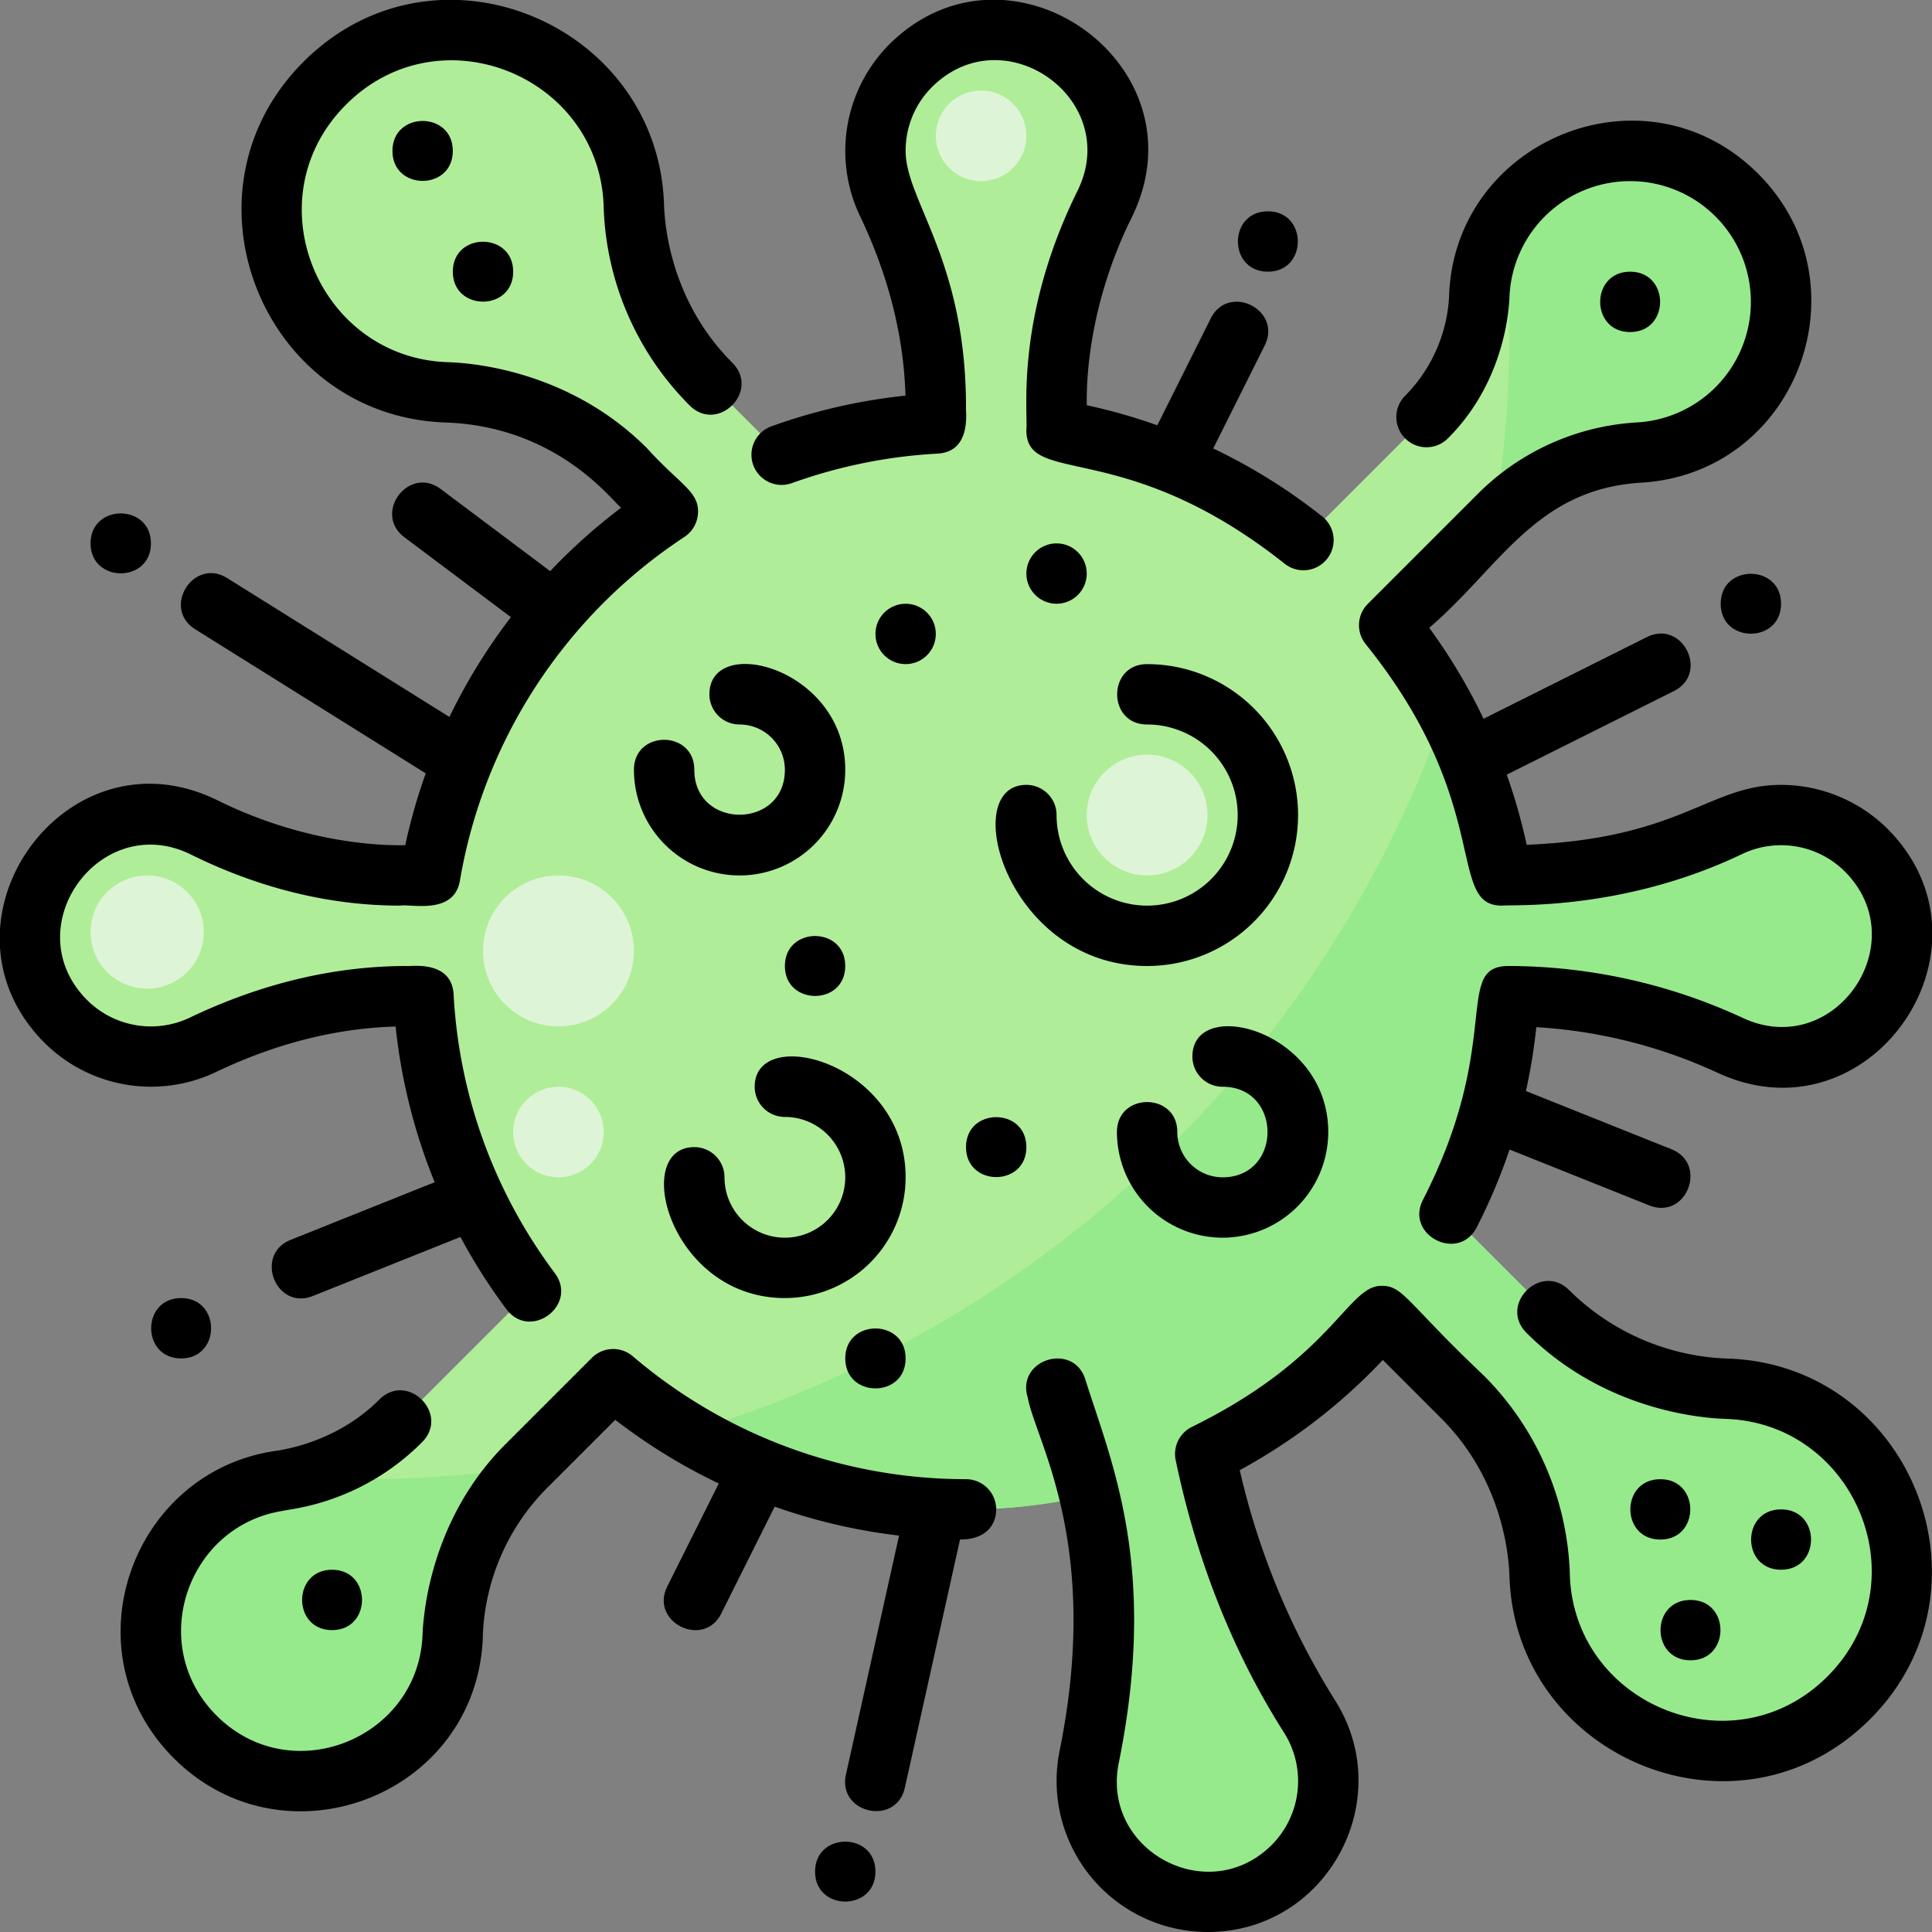
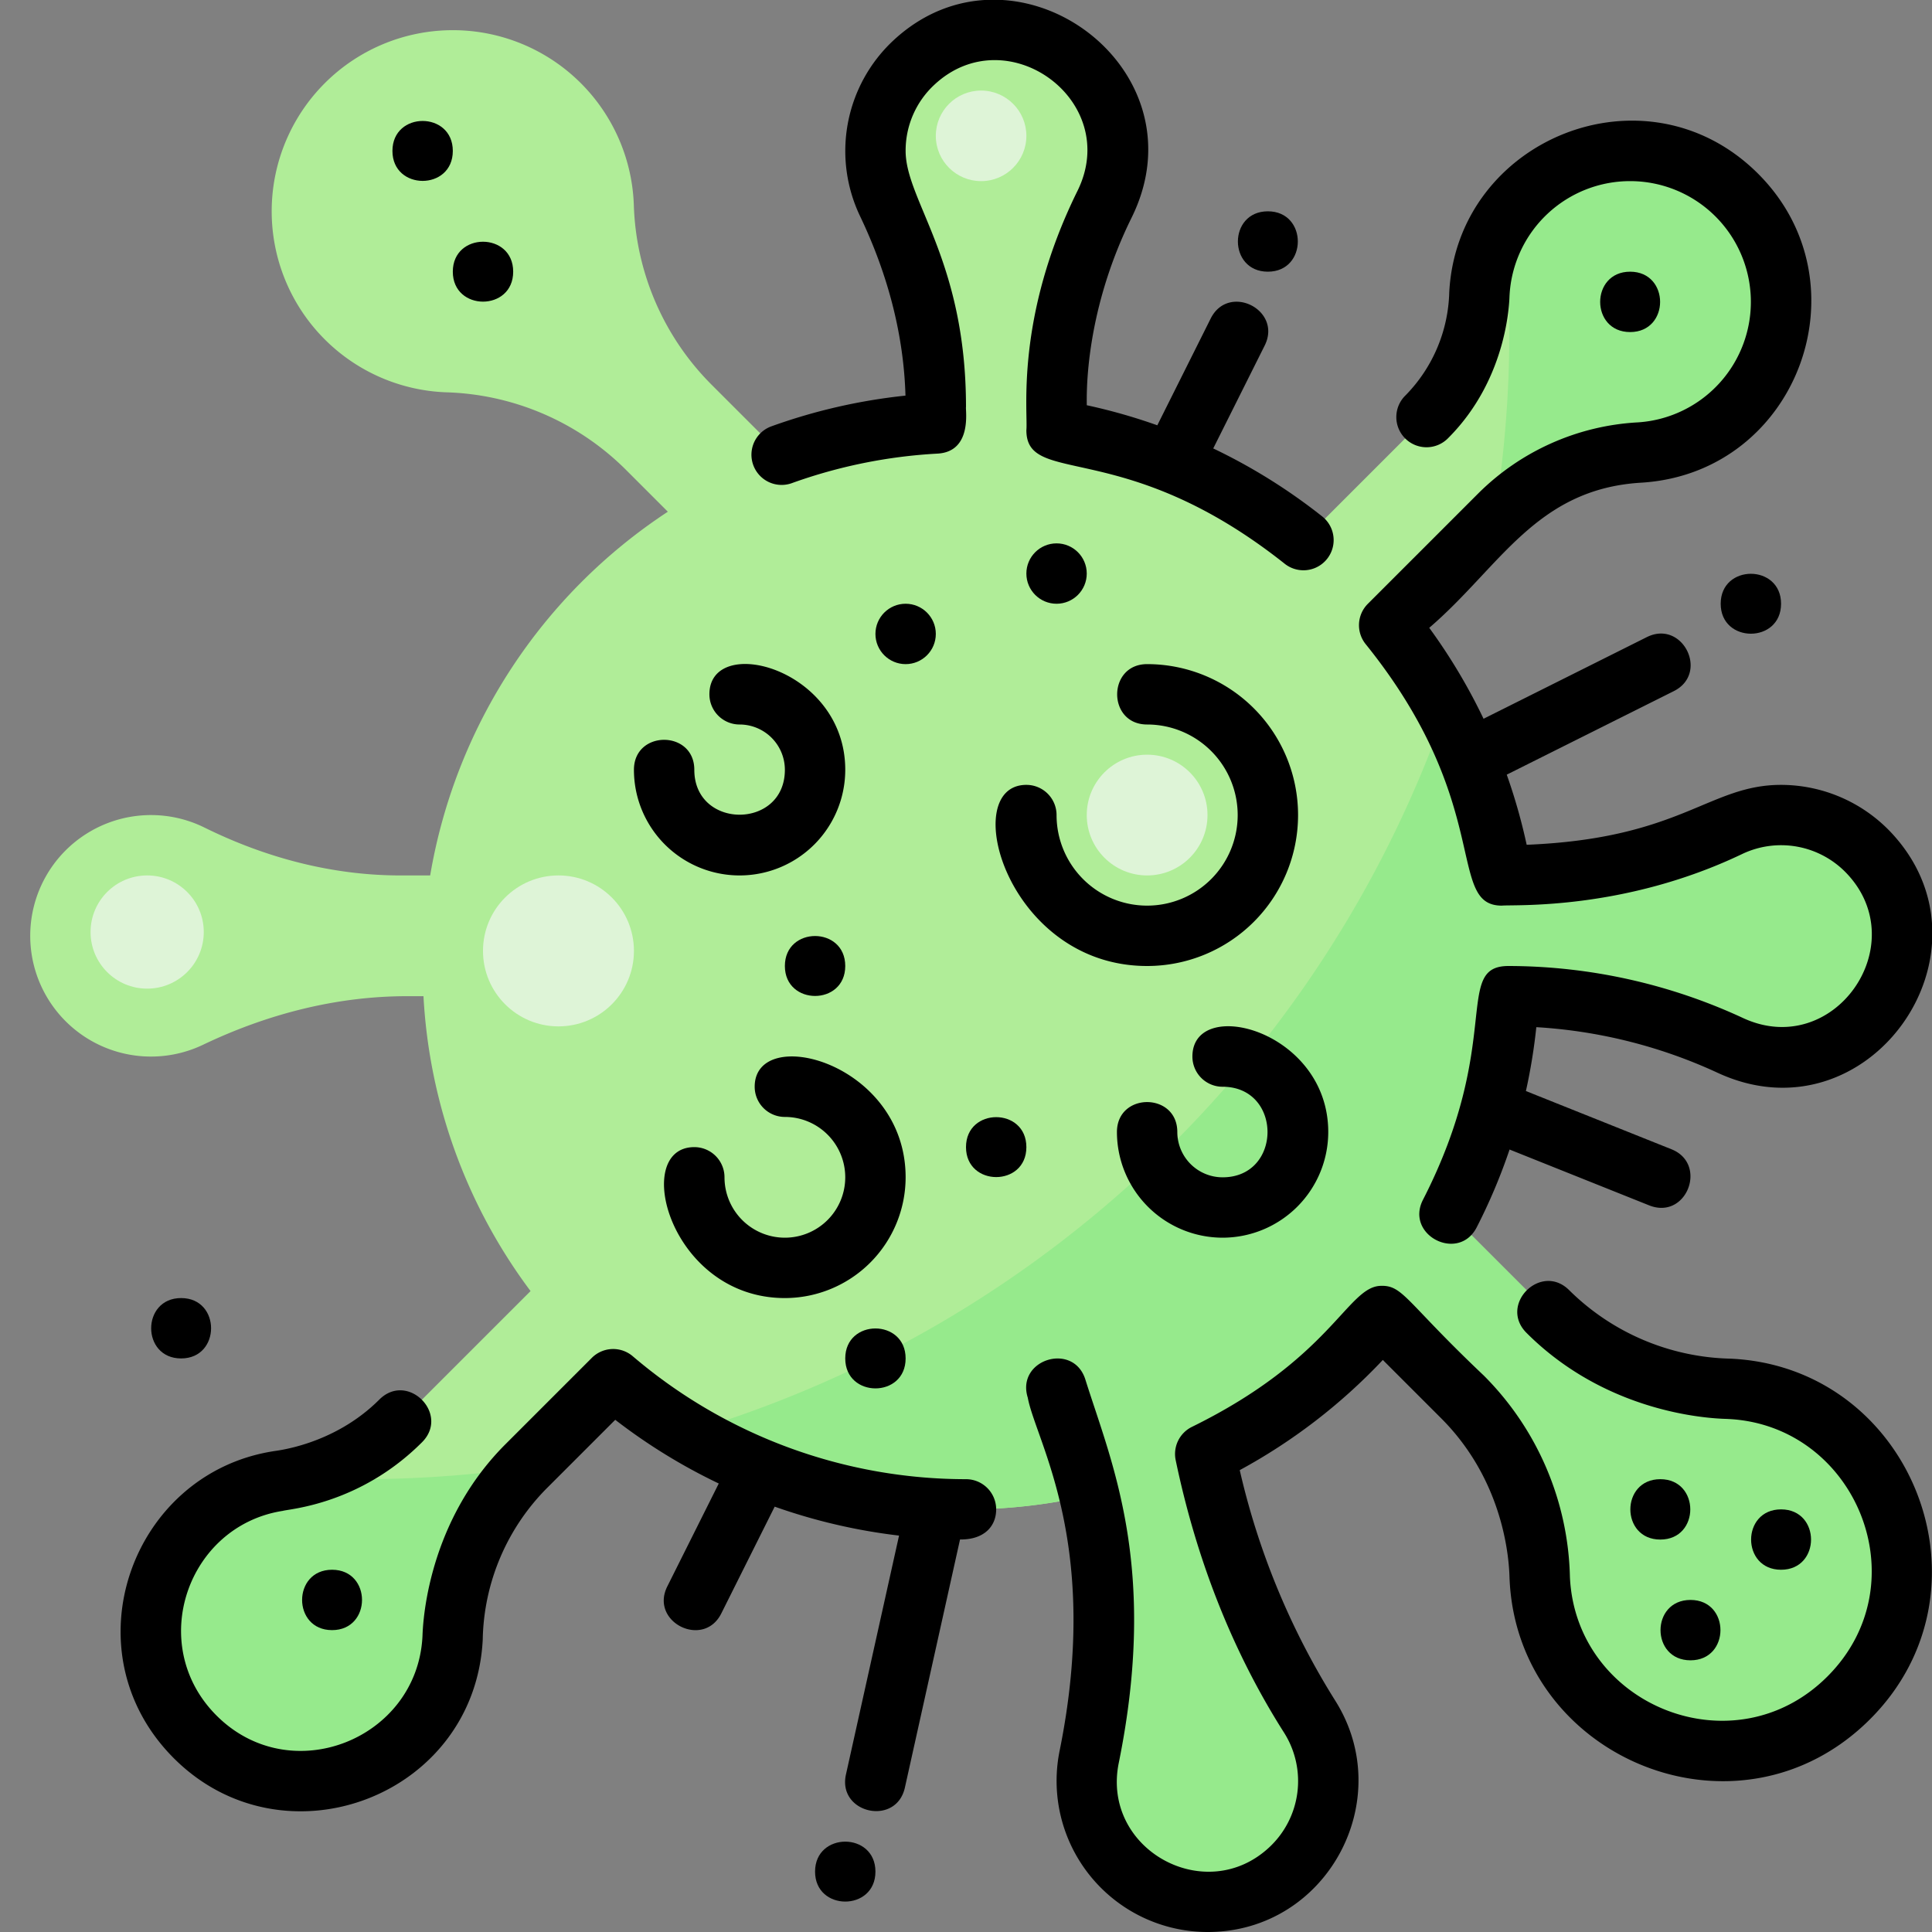
<svg xmlns="http://www.w3.org/2000/svg" height="512" viewBox="0 0 512 512" width="512">
  <rect x="0" y="0" width="512" height="512" fill="#808080" stroke="none" />
  <g id="Virus-2" data-name="Virus">
    <g id="Filled">
      <path d="m458.261 368.052c-.188-.009-.376-.016-.564-.023a70.465 70.465 0 0 1 -47.497-20.452l-25.975-25.977a143.173 143.173 0 0 0 15.55-57.6 141.178 141.178 0 0 1 58.9 13.1 32 32 0 1 0 -.451-57.985c-18.613 8.901-39.197 12.885-59.824 12.885h-.4a143.366 143.366 0 0 0 -29.853-66.322l29.326-29.325a56.969 56.969 0 0 1 36.978-16.427c.15-.009.3-.018.45-.029a40 40 0 1 0 -42.846-42.007c-.008.145-.015.29-.021.434a48.086 48.086 0 0 1 -13.911 32.121l-32.692 32.693a143.343 143.343 0 0 0 -65.431-29.138v-7.931c0-18.08 4.7-35.72 12.711-51.93a32 32 0 1 0 -57.6-.362c8.108 16.947 12.889 35.289 12.889 54.074v4.374a143.394 143.394 0 0 0 -40.863 8.284l-18.723-18.722a70.433 70.433 0 0 1 -20.443-47.478c-.007-.188-.014-.376-.023-.565a48 48 0 1 0 -50.212 50.2q.292.014.583.023a70.4 70.4 0 0 1 47.467 20.443l11.2 11.2a144.041 144.041 0 0 0 -62.986 96.39h-7.93c-18.08 0-35.721-4.7-51.931-12.711a32 32 0 1 0 -.362 57.6c16.947-8.108 35.289-12.889 54.074-12.889h4.374a143.272 143.272 0 0 0 28.375 78.146l-34.416 34.417a56.846 56.846 0 0 1 -32.071 15.869c-.133.019-.265.039-.4.06a40 40 0 1 0 46.23 41.654c.008-.165.016-.33.023-.494a67.679 67.679 0 0 1 19.621-45.239l22.913-22.908a144.226 144.226 0 0 0 126.48 30.695l.226 1.084c4.7 22.553 4.012 45.745-.567 68.322a32.019 32.019 0 0 0 29.091 38.316 32.005 32.005 0 0 0 29.295-49.063c-13.485-21.2-22.5-44.94-27.625-69.541a144.535 144.535 0 0 0 46.734-36.557l21.445 21.445a70.461 70.461 0 0 1 20.45 47.49c.007.188.014.376.023.564a48 48 0 1 0 50.209-50.208z" fill="#b0ed98" />
      <path d="m395.893 137.93 1.578-1.577a56.969 56.969 0 0 1 36.978-16.427c.15-.009.3-.018.45-.029a40 40 0 1 0 -36.372-61.706 305.612 305.612 0 0 1 -2.634 79.739z" fill="#96ea8c" />
      <path d="m78.933 391.516q-2.384.553-4.821.916c-.133.019-.265.039-.4.06a40 40 0 1 0 46.23 41.654c.008-.165.016-.33.023-.494a67.706 67.706 0 0 1 19.12-44.714 306.571 306.571 0 0 1 -60.152 2.578z" fill="#96ea8c" />
      <g fill="#def4d7">
        <circle cx="304" cy="216" r="16" />
        <circle cx="39" cy="247" r="15" />
        <circle cx="148" cy="252" r="20" />
        <circle cx="260" cy="36" r="12" />
-         <circle cx="148" cy="300" r="12" />
      </g>
      <path d="m503.936 413.5a48.176 48.176 0 0 0 -45.675-45.445c-.188-.009-.376-.016-.564-.023a70.465 70.465 0 0 1 -47.497-20.455l-25.975-25.977a143.173 143.173 0 0 0 15.55-57.6 141.178 141.178 0 0 1 58.9 13.1 32 32 0 1 0 -.451-57.985c-18.613 8.901-39.197 12.885-59.824 12.885h-.4a142.991 142.991 0 0 0 -14.922-43.766 304.718 304.718 0 0 1 -200.95 191.384 144.347 144.347 0 0 0 106.852 16.582l.226 1.084c4.7 22.553 4.012 45.745-.567 68.322a32.019 32.019 0 0 0 29.091 38.316 32.005 32.005 0 0 0 29.295-49.063c-13.484-21.2-22.5-44.94-27.625-69.541a144.535 144.535 0 0 0 46.734-36.557l21.445 21.445a70.461 70.461 0 0 1 20.45 47.49c.007.188.014.376.023.564a48 48 0 1 0 95.884-4.763z" fill="#96ea8c" />
    </g>
    <g id="Outline">
      <path d="m458.634 360.061a62.7 62.7 0 0 1 -42.773-18.141c-7.479-7.479-18.8 3.824-11.314 11.313 23.132 23.133 52.915 22.714 53.348 22.811 33.971 1.561 51.214 43.417 26.389 68.241-24.721 24.723-66.671 7.759-68.24-26.377a77.9 77.9 0 0 0 -22.809-53.359c-20.85-19.746-21.4-24.039-27.441-23.781-8.78.372-13.021 19.244-49.921 37.369a8 8 0 0 0 -4.305 8.812c5.564 26.7 15.222 51 28.706 72.2a23.979 23.979 0 0 1 -3.9 30.4c-16.921 15.8-44.533.524-39.892-22.353 10.547-52-1.939-79.587-8.847-101.6-3.173-10.088-18.441-5.307-15.264 4.8 2.133 11.612 19.565 38.713 8.431 93.616a40.05 40.05 0 0 0 39.243 47.988c31.673 0 50.452-35.138 33.73-61.435a197.834 197.834 0 0 1 -25.231-60.965 151.1 151.1 0 0 0 37.919-29.2l15.459 15.459c18.664 18.664 18.02 42.231 18.138 42.764 2.187 47.583 60.784 71.725 95.537 36.972 34.353-34.348 11.144-93.323-36.963-95.534z" />
      <path d="m256 392a136.007 136.007 0 0 1 -88.307-32.577 8 8 0 0 0 -10.855.425l-22.907 22.908c-22 22-21.9 50.631-21.976 50.973-1.424 27.237-35.075 40.695-54.748 20.731-18.451-18.723-7.518-50.108 17.728-54.062 1.727-.535 20.407-1.681 36.9-18.179 7.479-7.478-3.823-18.8-11.313-11.313-12.206 12.2-27.631 13.554-28.05 13.682-37.689 5.9-54.507 52.852-26.665 81.1 29.081 29.512 79.94 10.634 82.122-31.119a58.491 58.491 0 0 1 17.311-40.5l17.806-17.805a151.79 151.79 0 0 0 27.434 16.88l-13.639 27.278c-4.72 9.439 9.6 16.582 14.31 7.156l14.148-28.3a152.039 152.039 0 0 0 32.957 7.67l-14.07 63.313c-2.295 10.327 13.322 13.809 15.62 3.47l14.611-65.751c6.472.066 9.579-3.558 9.579-7.984a8 8 0 0 0 -7.996-7.996z" />
-       <path d="m57.231 284.1c15.789-7.553 31.79-11.6 47.612-12.061a151.146 151.146 0 0 0 10.351 41.263l-38.165 15.27c-9.727 3.891-3.984 18.826 5.942 14.856l39.048-15.619a152.247 152.247 0 0 0 12.173 19.128c6.334 8.471 19.156-1.1 12.814-9.582a135.185 135.185 0 0 1 -26.793-73.792c-.511-9.324-11.645-7.366-12.362-7.563-19.208 0-38.562 4.6-57.524 13.67a23.961 23.961 0 0 1 -27.877-5.3c-17.965-19.249 4.35-49.665 28.15-37.908 18.184 8.983 36.848 13.538 55.472 13.538 2.8-.521 14.265 2.588 15.82-6.676a136.384 136.384 0 0 1 59.486-91.031 8 8 0 0 0 3.562-5.871c.626-6.118-4.676-7.862-13.5-17.665-23.18-23.18-52.907-22.7-53.339-22.8-33.97-1.564-51.21-43.423-26.381-68.246 24.707-24.7 66.67-7.778 68.237 26.406a77.842 77.842 0 0 0 22.8 53.326c7.479 7.479 18.8-3.824 11.314-11.313-18.659-18.659-18.013-42.219-18.131-42.752-2.176-47.456-60.708-71.8-95.533-36.982-34.436 34.428-11.067 93.334 36.948 95.542l.691.028c29.794 1.02 44.248 20.914 46.562 22.583a152.2 152.2 0 0 0 -18.8 16.807l-29.008-21.756c-8.459-6.346-18.075 6.444-9.6 12.8l28.2 21.148a152.871 152.871 0 0 0 -16.3 26.452l-58.86-36.784c-8.966-5.6-17.464 7.953-8.48 13.568l61.066 38.167a150.394 150.394 0 0 0 -5.437 19.049c-.786-.093-23.2 1.209-49.7-11.883-39.99-19.755-76.644 31.334-46.931 63.171a40.052 40.052 0 0 0 46.473 8.812z" />
      <path d="m209.851 128.035a135.474 135.474 0 0 1 38.587-7.823c9.323-.509 7.365-11.644 7.562-12.361 0-38.919-16-54.689-16-67.851a23.767 23.767 0 0 1 7.629-17.55c19.178-17.9 49.725 4.228 37.909 28.148-16.6 33.612-13.07 58.76-13.538 63.4 0 15.062 25.875 1.615 68.458 35.4a8 8 0 1 0 9.945-12.534 151.857 151.857 0 0 0 -28.883-18.024l13.635-27.269c4.73-9.459-9.574-16.629-14.31-7.156l-14.145 28.292a151.023 151.023 0 0 0 -18.7-5.318c.093-.786-1.209-23.2 11.883-49.7 19.753-39.986-31.33-76.648-63.171-46.931a40.051 40.051 0 0 0 -8.812 46.472c7.553 15.789 11.6 31.792 12.061 47.614a151.231 151.231 0 0 0 -35.535 8.14 8 8 0 0 0 5.429 15.051z" />
      <path d="m398 240c3.186-.328 32.213 1.38 63.676-13.67a23.967 23.967 0 0 1 27.876 5.3c17.62 18.878-3.6 49.194-27.539 38.2a148.226 148.226 0 0 0 -62.238-13.83c-14.765 0-1.19 20.046-22.67 61.948-4.807 9.379 9.433 16.674 14.239 7.3a151.525 151.525 0 0 0 8.707-20.611l36.978 14.792c9.942 3.975 15.662-10.968 5.942-14.856l-38.589-15.435a151.473 151.473 0 0 0 2.76-16.928 133.154 133.154 0 0 1 48.192 12.159c39.87 18.307 75.322-32.147 45.913-63.656a40.143 40.143 0 0 0 -29.247-12.713c-19.117 0-26.392 14.217-67.416 15.876a151.181 151.181 0 0 0 -5.281-18.583l44.275-22.138c9.461-4.73 2.32-19.045-7.156-14.31l-43.265 21.633a152.047 152.047 0 0 0 -14.394-24.1c18.7-16.027 28.232-36.787 56.154-38.462l.548-.036c41.087-2.916 59.379-52.909 30.48-81.814-29.671-29.678-79.774-9.288-81.88 31.424a40.433 40.433 0 0 1 -11.6 27.3 8 8 0 1 0 11.315 11.31c16.294-16.293 16.205-37.54 16.264-37.8a32 32 0 1 1 34.285 33.614l-.359.023a64.969 64.969 0 0 0 -42.156 18.763l-29.326 29.325a8 8 0 0 0 -.571 10.679c34.183 42.382 21.256 69.296 36.083 69.296z" />
      <path d="m304 256a40 40 0 0 0 0-80c-10.576 0-10.592 16 0 16a24 24 0 1 1 -24 24 8 8 0 0 0 -8-8c-18.236 0-5.193 48 32 48z" />
      <path d="m200 288a8 8 0 0 0 8 8 16 16 0 1 1 -16 16 8 8 0 0 0 -8-8c-16.807 0-6.5 40 24 40a32.036 32.036 0 0 0 32-32c0-30.515-40-40.8-40-24z" />
      <path d="m184 204c0-10.576-16-10.592-16 0a28 28 0 0 0 56 0c0-27.035-36-36.229-36-20a8 8 0 0 0 8 8 12.013 12.013 0 0 1 12 12c0 15.882-24 15.863-24 0z" />
      <path d="m324 328a28.032 28.032 0 0 0 28-28c0-27.035-36-36.229-36-20a8 8 0 0 0 8 8c15.882 0 15.863 24 0 24a12.013 12.013 0 0 1 -12-12c0-10.576-16-10.592-16 0a28.032 28.032 0 0 0 28 28z" />
-       <path d="m40 144c0-10.577-16-10.592-16 0 0 10.577 16 10.592 16 0z" />
+       <path d="m40 144z" />
      <path d="m456 160c0 10.577 16 10.592 16 0 0-10.577-16-10.592-16 0z" />
      <path d="m472 400c-10.577 0-10.592 16 0 16s10.592-16 0-16z" />
      <path d="m448 440c10.577 0 10.592-16 0-16s-10.592 16 0 16z" />
      <path d="m440 392c-10.577 0-10.592 16 0 16s10.592-16 0-16z" />
      <path d="m432 72c-10.577 0-10.592 16 0 16s10.592-16 0-16z" />
      <path d="m256 304c0 10.577 16 10.592 16 0s-16-10.592-16 0z" />
      <circle cx="280" cy="152" r="8" />
      <path d="m104 40c0 10.577 16 10.592 16 0s-16-10.592-16 0z" />
      <path d="m136 72c0-10.577-16-10.592-16 0 0 10.577 16 10.592 16 0z" />
      <path d="m208 256c0 10.577 16 10.592 16 0s-16-10.592-16 0z" />
      <path d="m224 360c0 10.577 16 10.592 16 0s-16-10.592-16 0z" />
      <circle cx="240" cy="168" r="8" />
      <path d="m336 72c10.577 0 10.592-16 0-16s-10.592 16 0 16z" />
      <path d="m216 496c0 10.577 16 10.592 16 0s-16-10.592-16 0z" />
      <path d="m88 432c10.577 0 10.592-16 0-16-10.577 0-10.592 16 0 16z" />
      <path d="m48 360c10.577 0 10.592-16 0-16-10.577 0-10.592 16 0 16z" />
    </g>
  </g>
</svg>